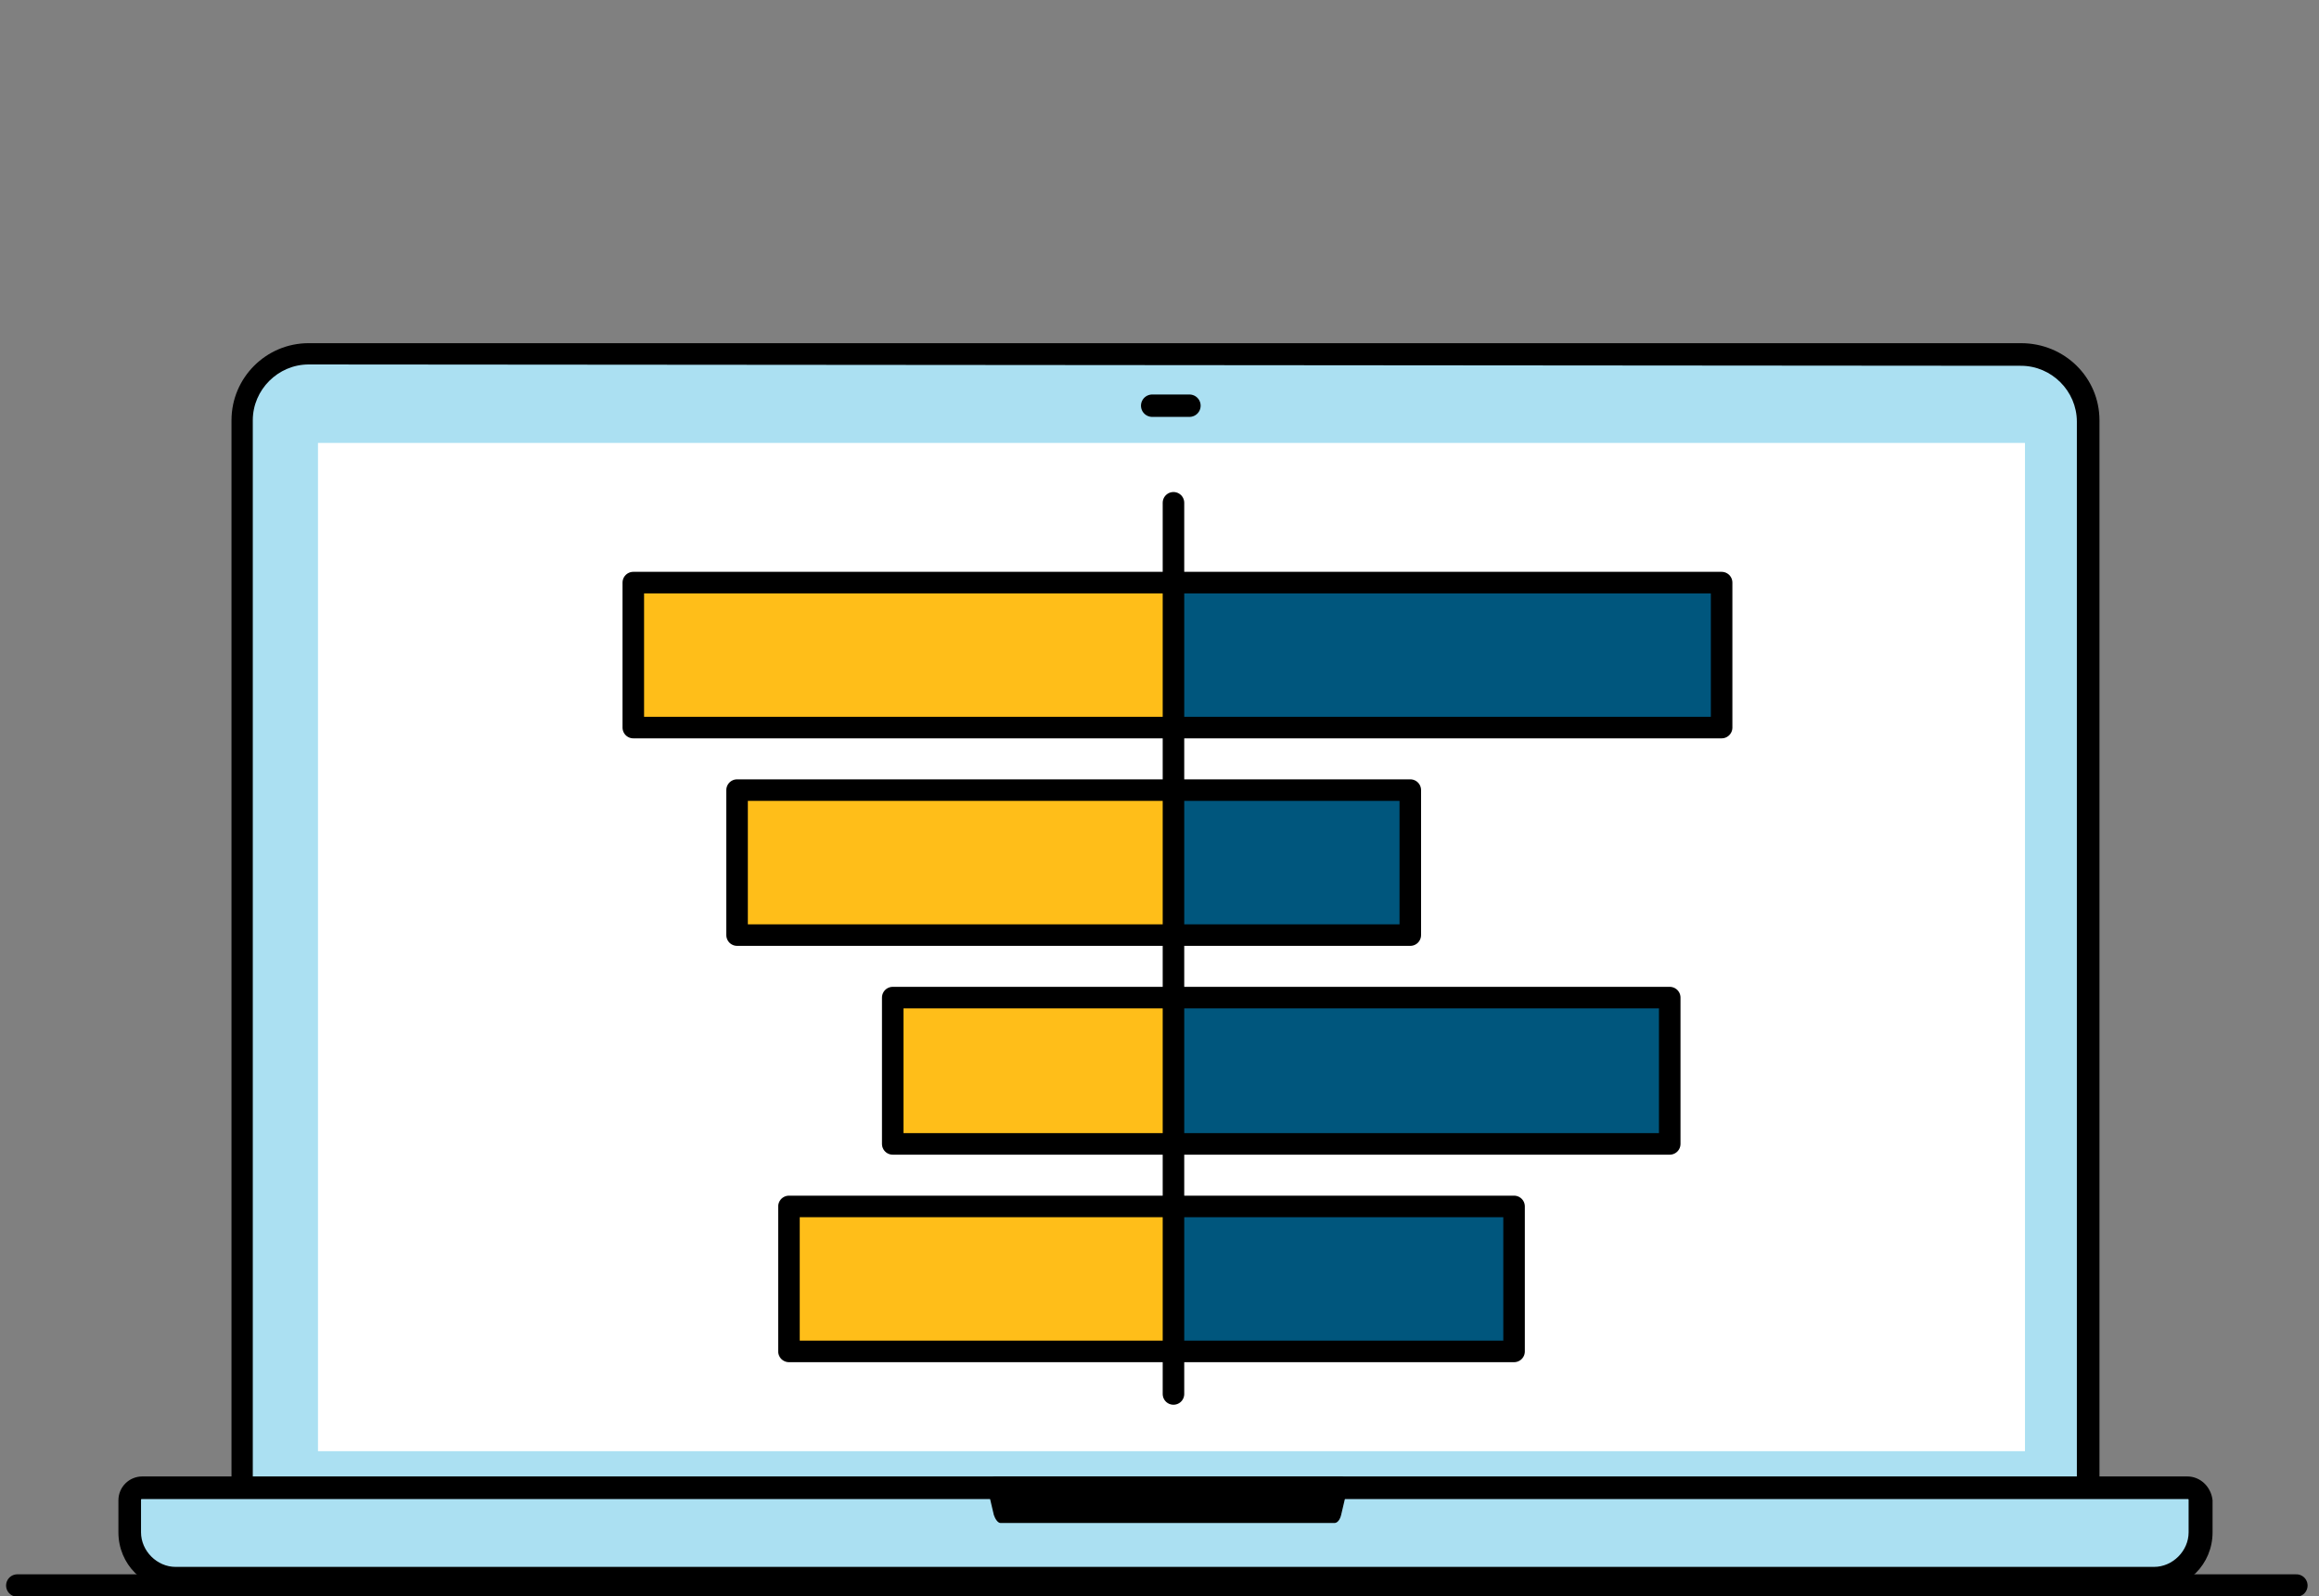
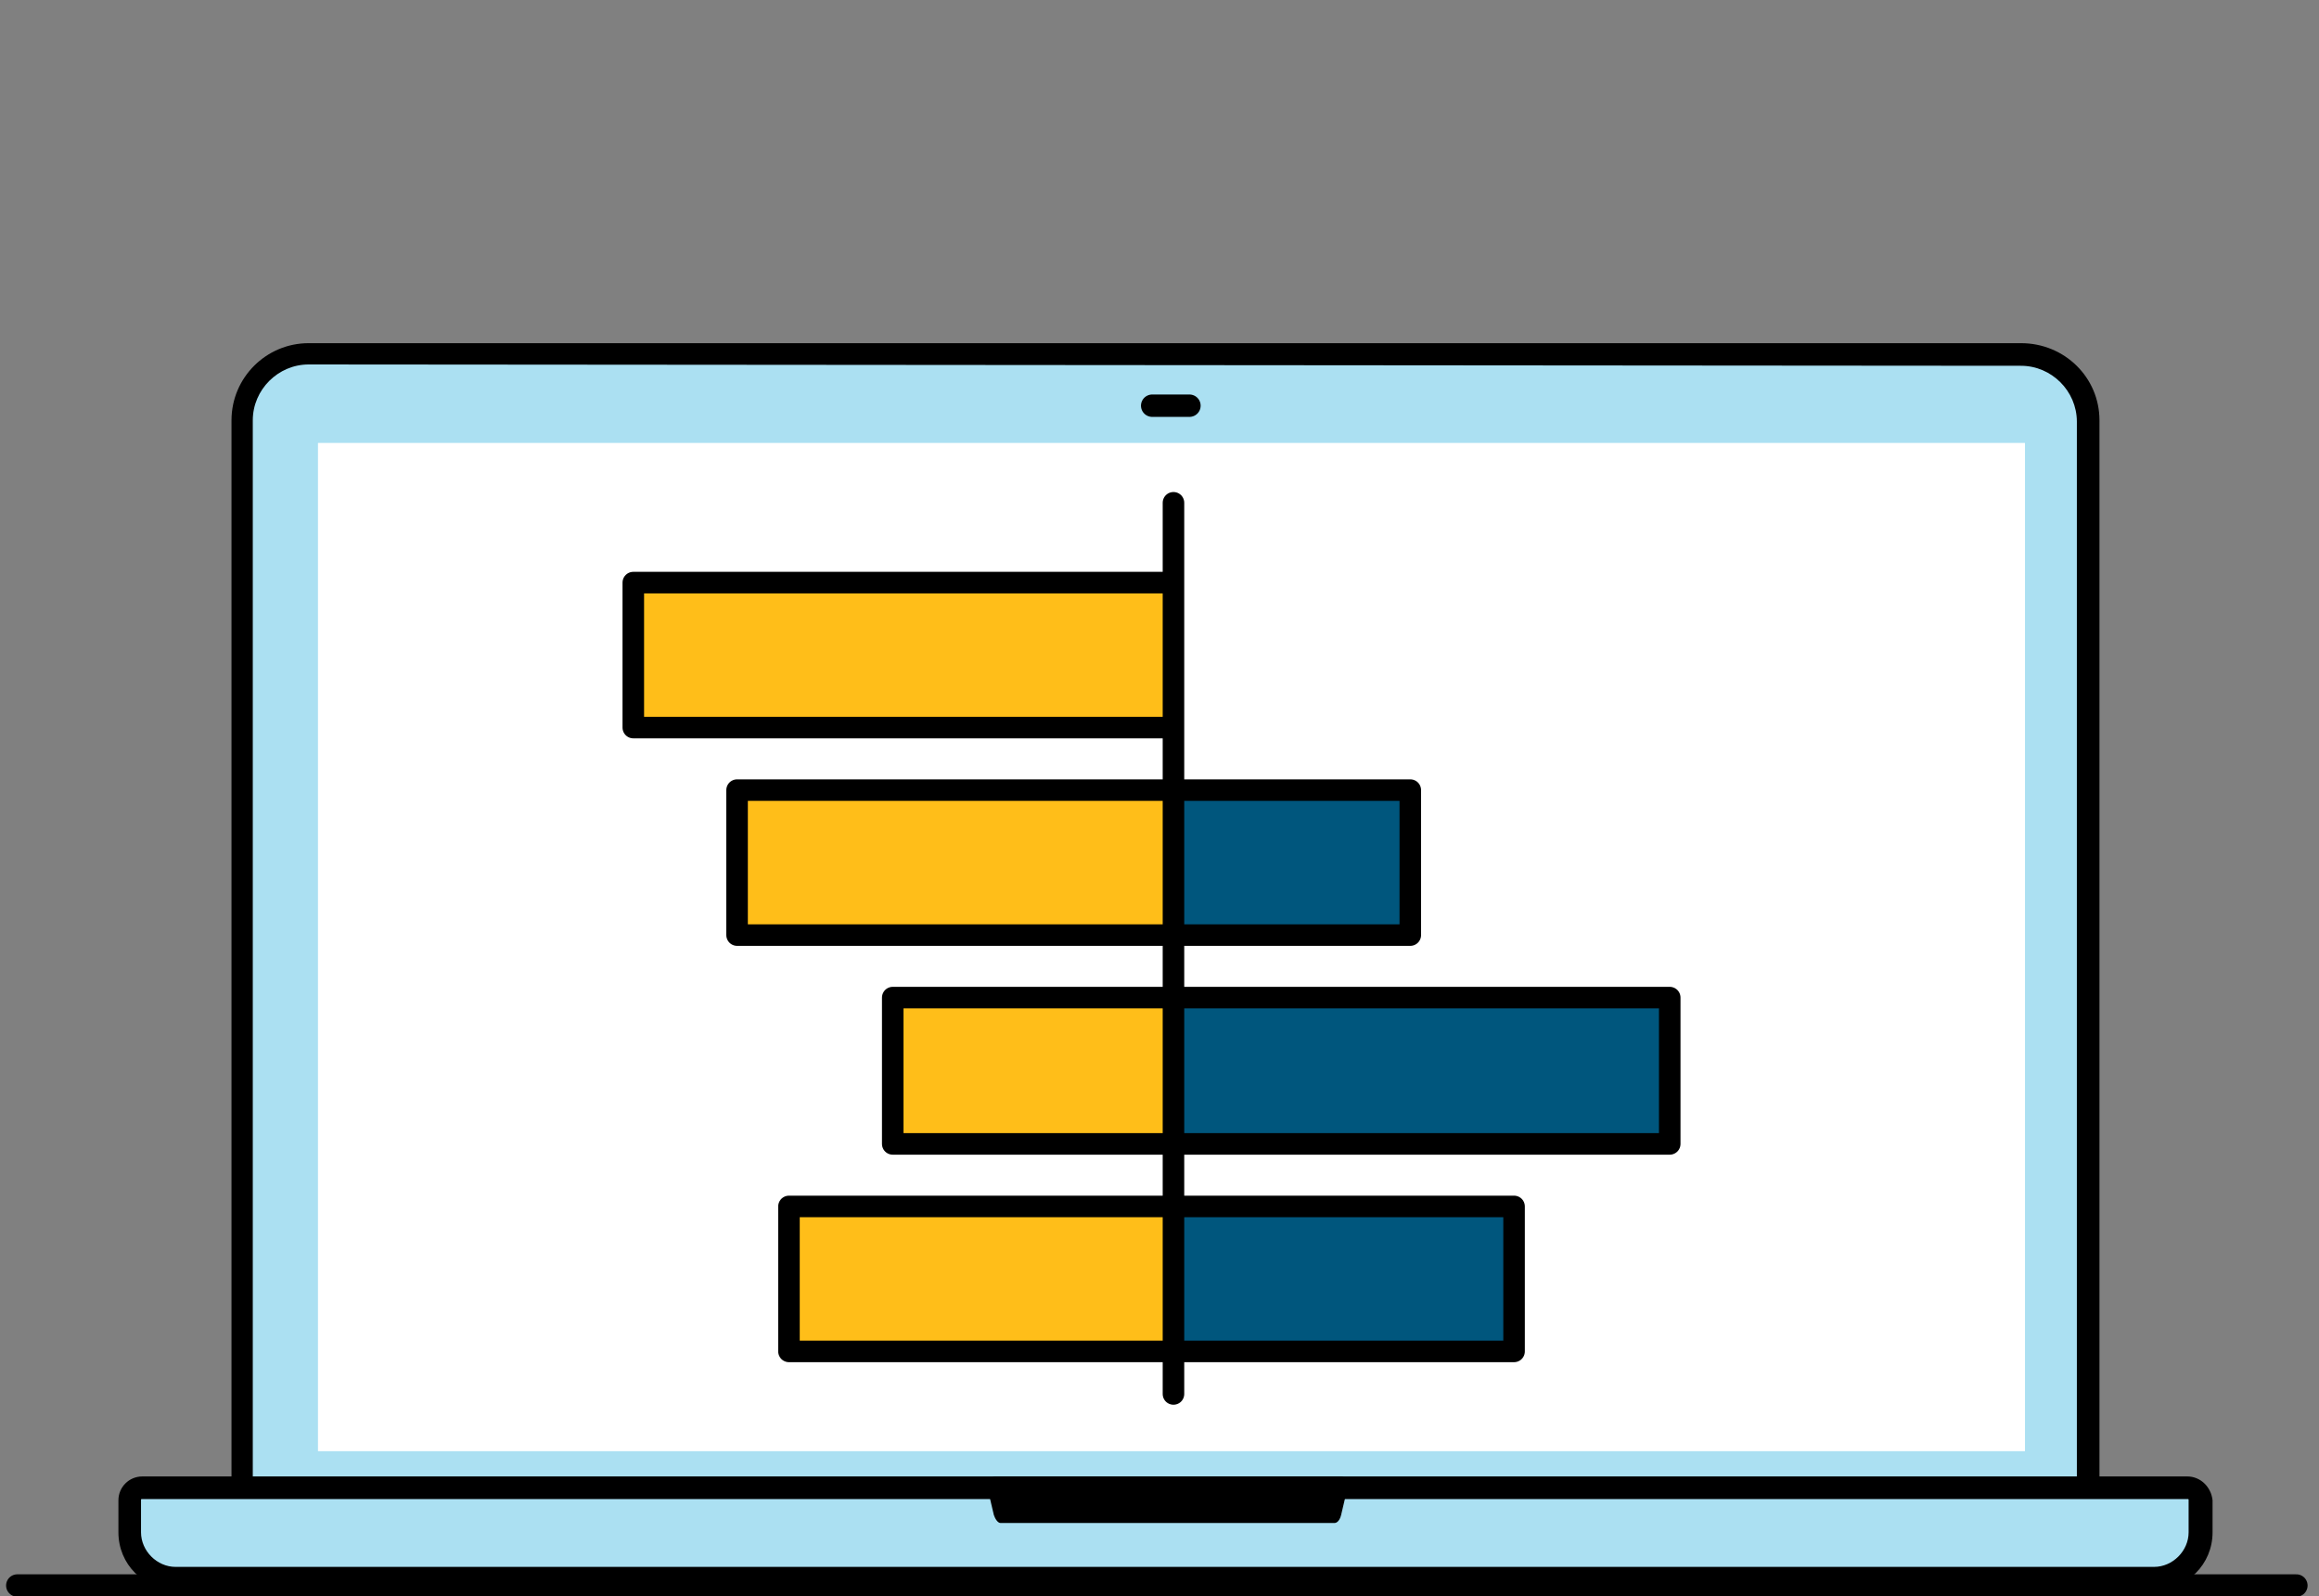
<svg xmlns="http://www.w3.org/2000/svg" version="1.1" id="Layer_1" x="0px" y="0px" viewBox="0 0 174.3 120" style="enable-background:new 0 0 174.3 120;" xml:space="preserve">
  <rect x="0" y="0" width="174.3" height="120" fill="#808080" stroke="none" />
  <style type="text/css">
	.st0{fill:#ABE0F2;}
	.st1{fill:#FFFFFF;}
	.st2{fill:none;stroke:#000000;stroke-width:1.684;stroke-linecap:round;stroke-linejoin:round;}
	.st3{fill:#ACE0F0;stroke:#000000;stroke-width:1.684;stroke-linecap:round;stroke-linejoin:round;}
	.st4{fill:#00567D;stroke:#000000;stroke-width:1.619;stroke-linecap:round;stroke-linejoin:round;}
	.st5{fill:#FFBE19;stroke:#000000;stroke-width:1.619;stroke-linejoin:round;}
	.st6{fill:none;stroke:#000000;stroke-width:1.619;stroke-linecap:round;stroke-linejoin:round;}
	.st7{fill:none;}
</style>
  <path class="st0" d="M18.2,112V31.6c0-2.8,2.2-5,5-5h128.8c2.8,0,5,2.2,5,5V112H18.2z" />
  <path d="M151.9,27.5c2.3,0,4.2,1.9,4.2,4.2v79.6H19V31.6c0-2.3,1.9-4.2,4.2-4.2L151.9,27.5 M151.9,25.8H23.2c-3.2,0-5.8,2.6-5.8,5.8  v81.2h140.4V31.6C157.8,28.4,155.2,25.8,151.9,25.8L151.9,25.8z" />
  <path class="st0" d="M13.2,118.6c-1.9,0-3.4-1.5-3.4-3.4v-2.4c0-0.5,0.4-0.9,0.9-0.9h153.7c0.5,0,0.9,0.4,0.9,0.9v2.4  c0,1.9-1.5,3.4-3.4,3.4H13.2z" />
  <path d="M164.4,112.7c0.1,0,0.1,0,0.1,0.1v2.4c0,1.4-1.2,2.6-2.6,2.6H13.2c-1.4,0-2.6-1.2-2.6-2.6v-2.4c0-0.1,0-0.1,0.1-0.1H164.4z   M164.4,111H10.7c-1,0-1.8,0.8-1.8,1.8v2.4c0,2.4,1.9,4.3,4.3,4.3h148.8c2.4,0,4.3-1.9,4.3-4.3v-2.4  C166.2,111.8,165.4,111,164.4,111L164.4,111z" />
  <path class="st1" d="M23.9,33.3h128.3v75.8H23.9L23.9,33.3z" />
  <path d="M75.5,113.6l-0.4-1.6c0,0,0-0.1,0-0.1h25.4c0,0,0,0.1,0,0.1l-0.4,1.6H75.5z" />
  <path d="M100.8,111h-26c-0.4,0-0.7,0.6-0.5,1.2l0.4,1.7c0.1,0.3,0.3,0.6,0.5,0.6h25.1c0.2,0,0.4-0.2,0.5-0.6l0.4-1.7  C101.4,111.6,101.2,111,100.8,111L100.8,111z" />
  <g>
    <path class="st2" d="M89.4,30.5h-2.8" />
    <path class="st3" d="M1.3,119.2h171.3" />
    <path class="st4" d="M88.5,70.3h17.5V59.4H88.5" />
    <path class="st4" d="M88.5,86h37V75h-37" />
-     <path class="st4" d="M88.5,54.7h40.9V43.8H88.5" />
    <path class="st4" d="M88.5,101.6h25.3V90.7H88.5" />
    <path class="st5" d="M88.5,70.3H55.4V59.4h33.1" />
    <path class="st5" d="M88.5,86H67.1V75h21.4" />
    <path class="st5" d="M88.5,54.7H47.6V43.8h40.9" />
    <path class="st5" d="M88.5,101.6H59.3V90.7h29.2" />
    <path class="st6" d="M88.2,37.8v67" />
  </g>
  <rect x="0.3" y="0.4" class="st7" width="173.7" height="25.3" />
</svg>